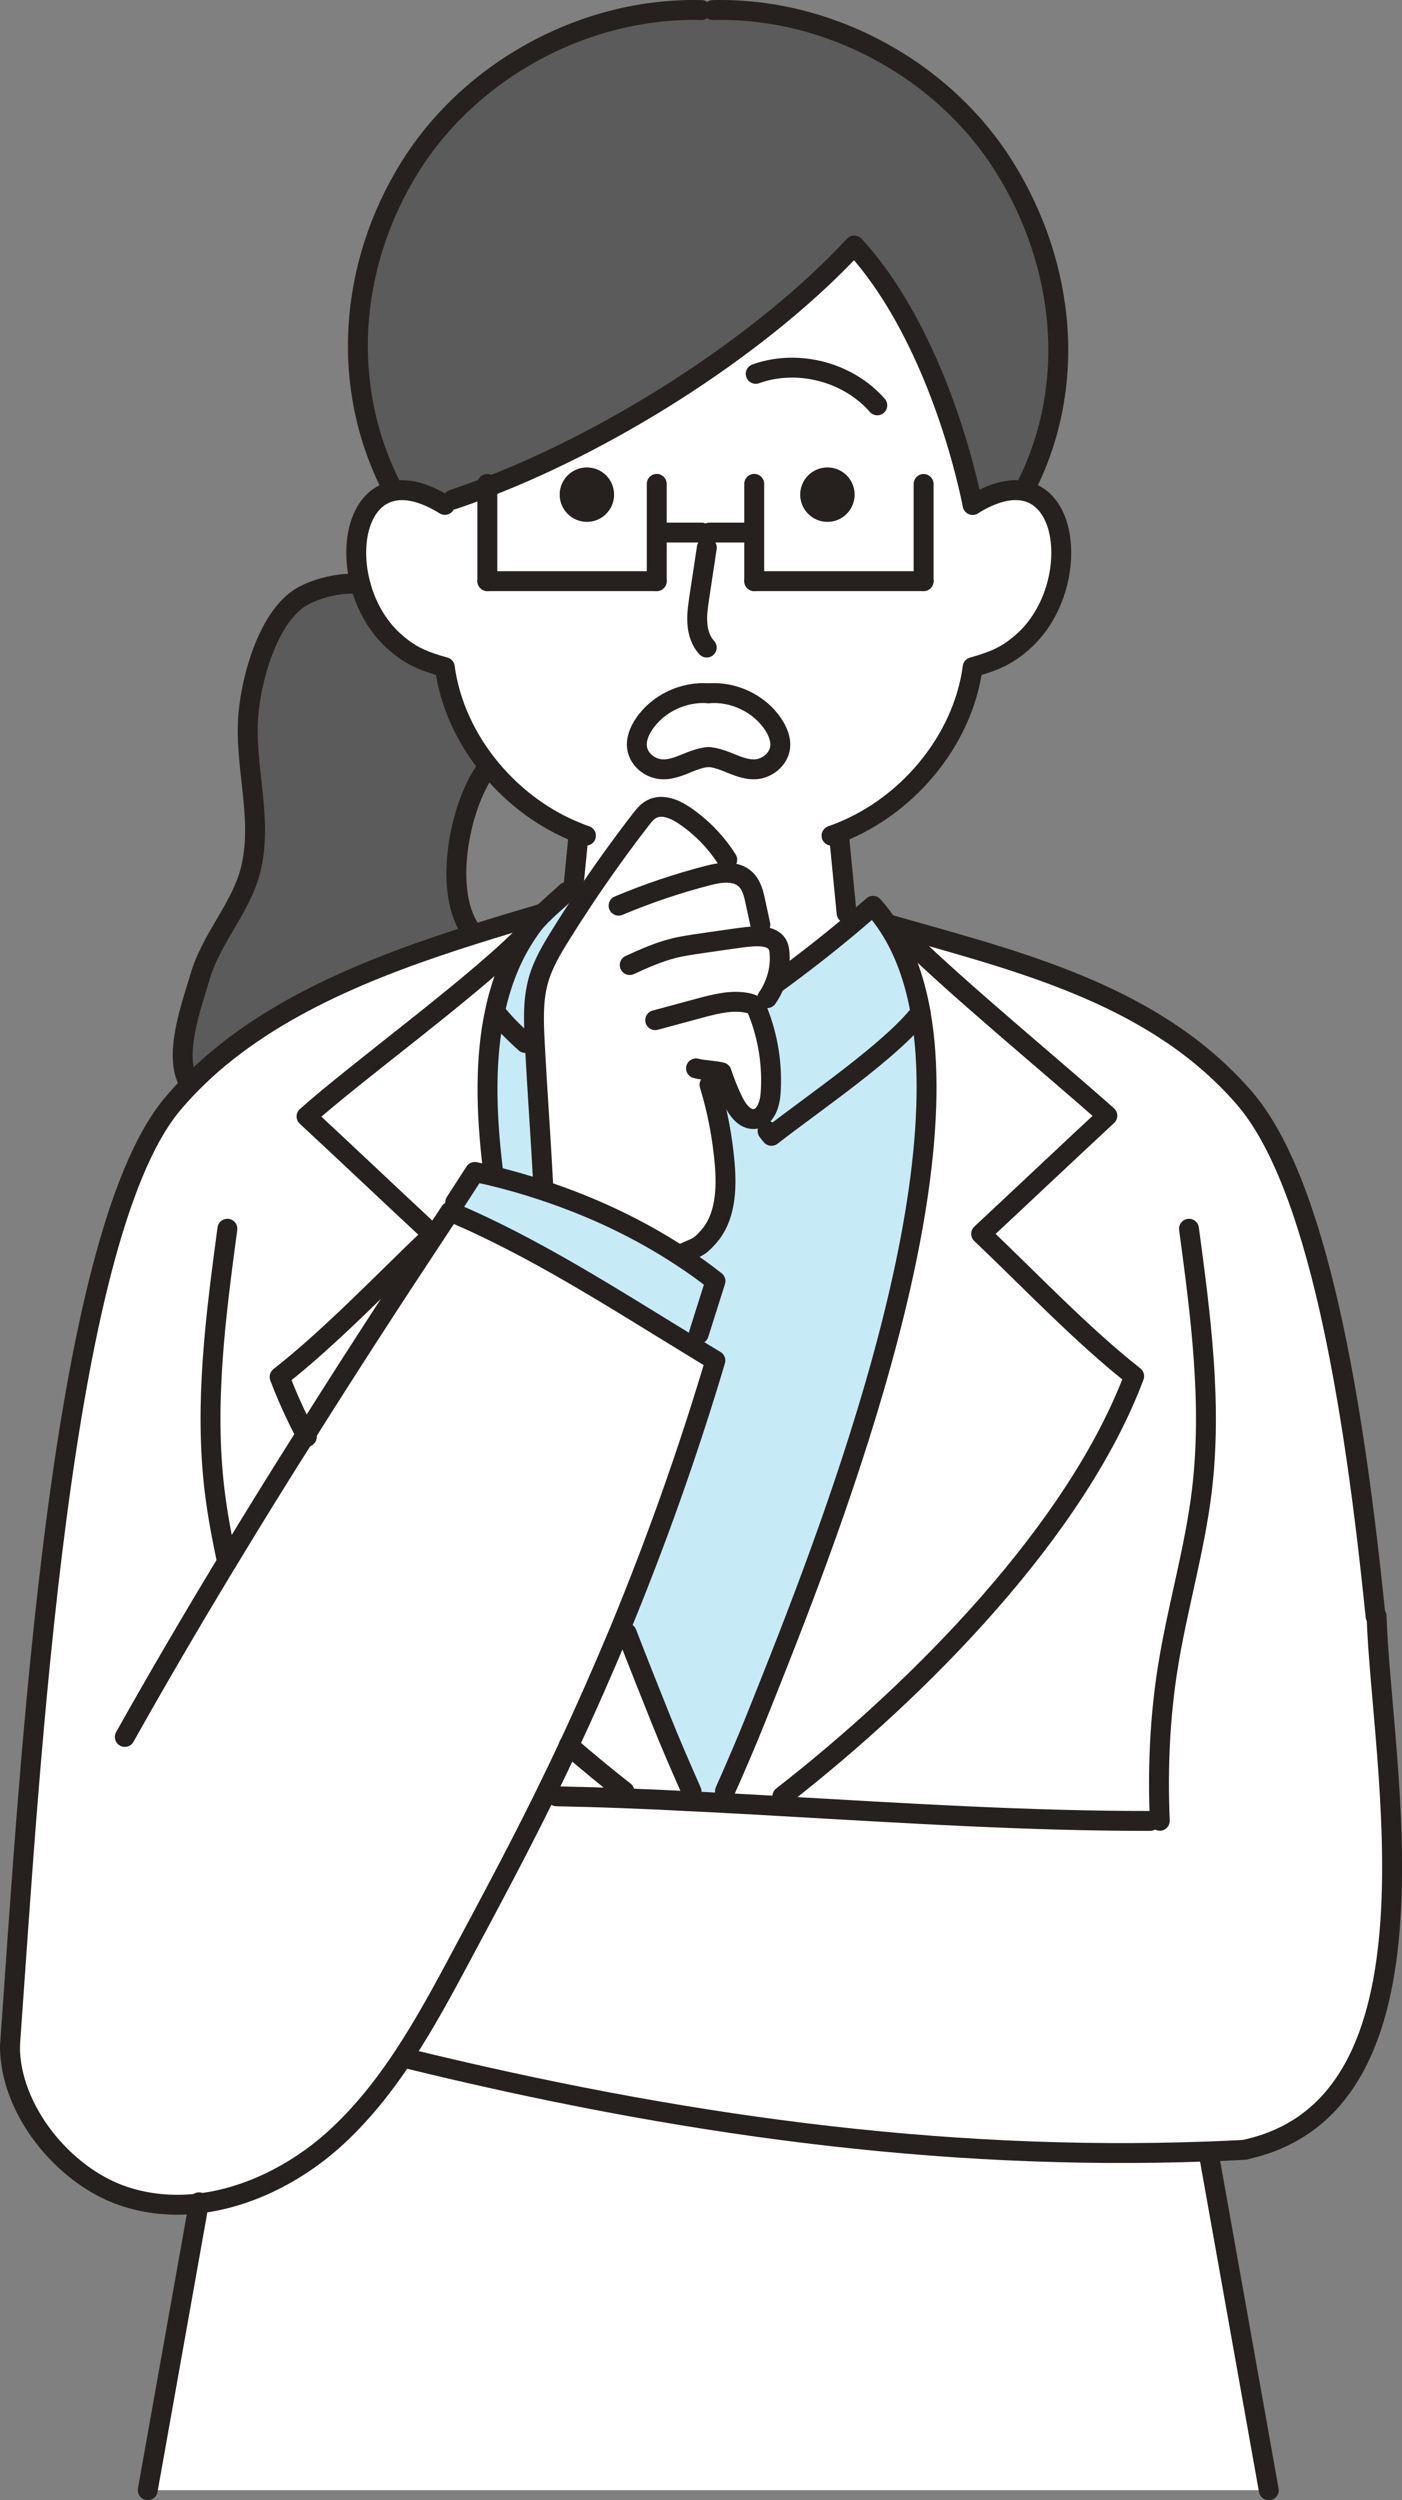
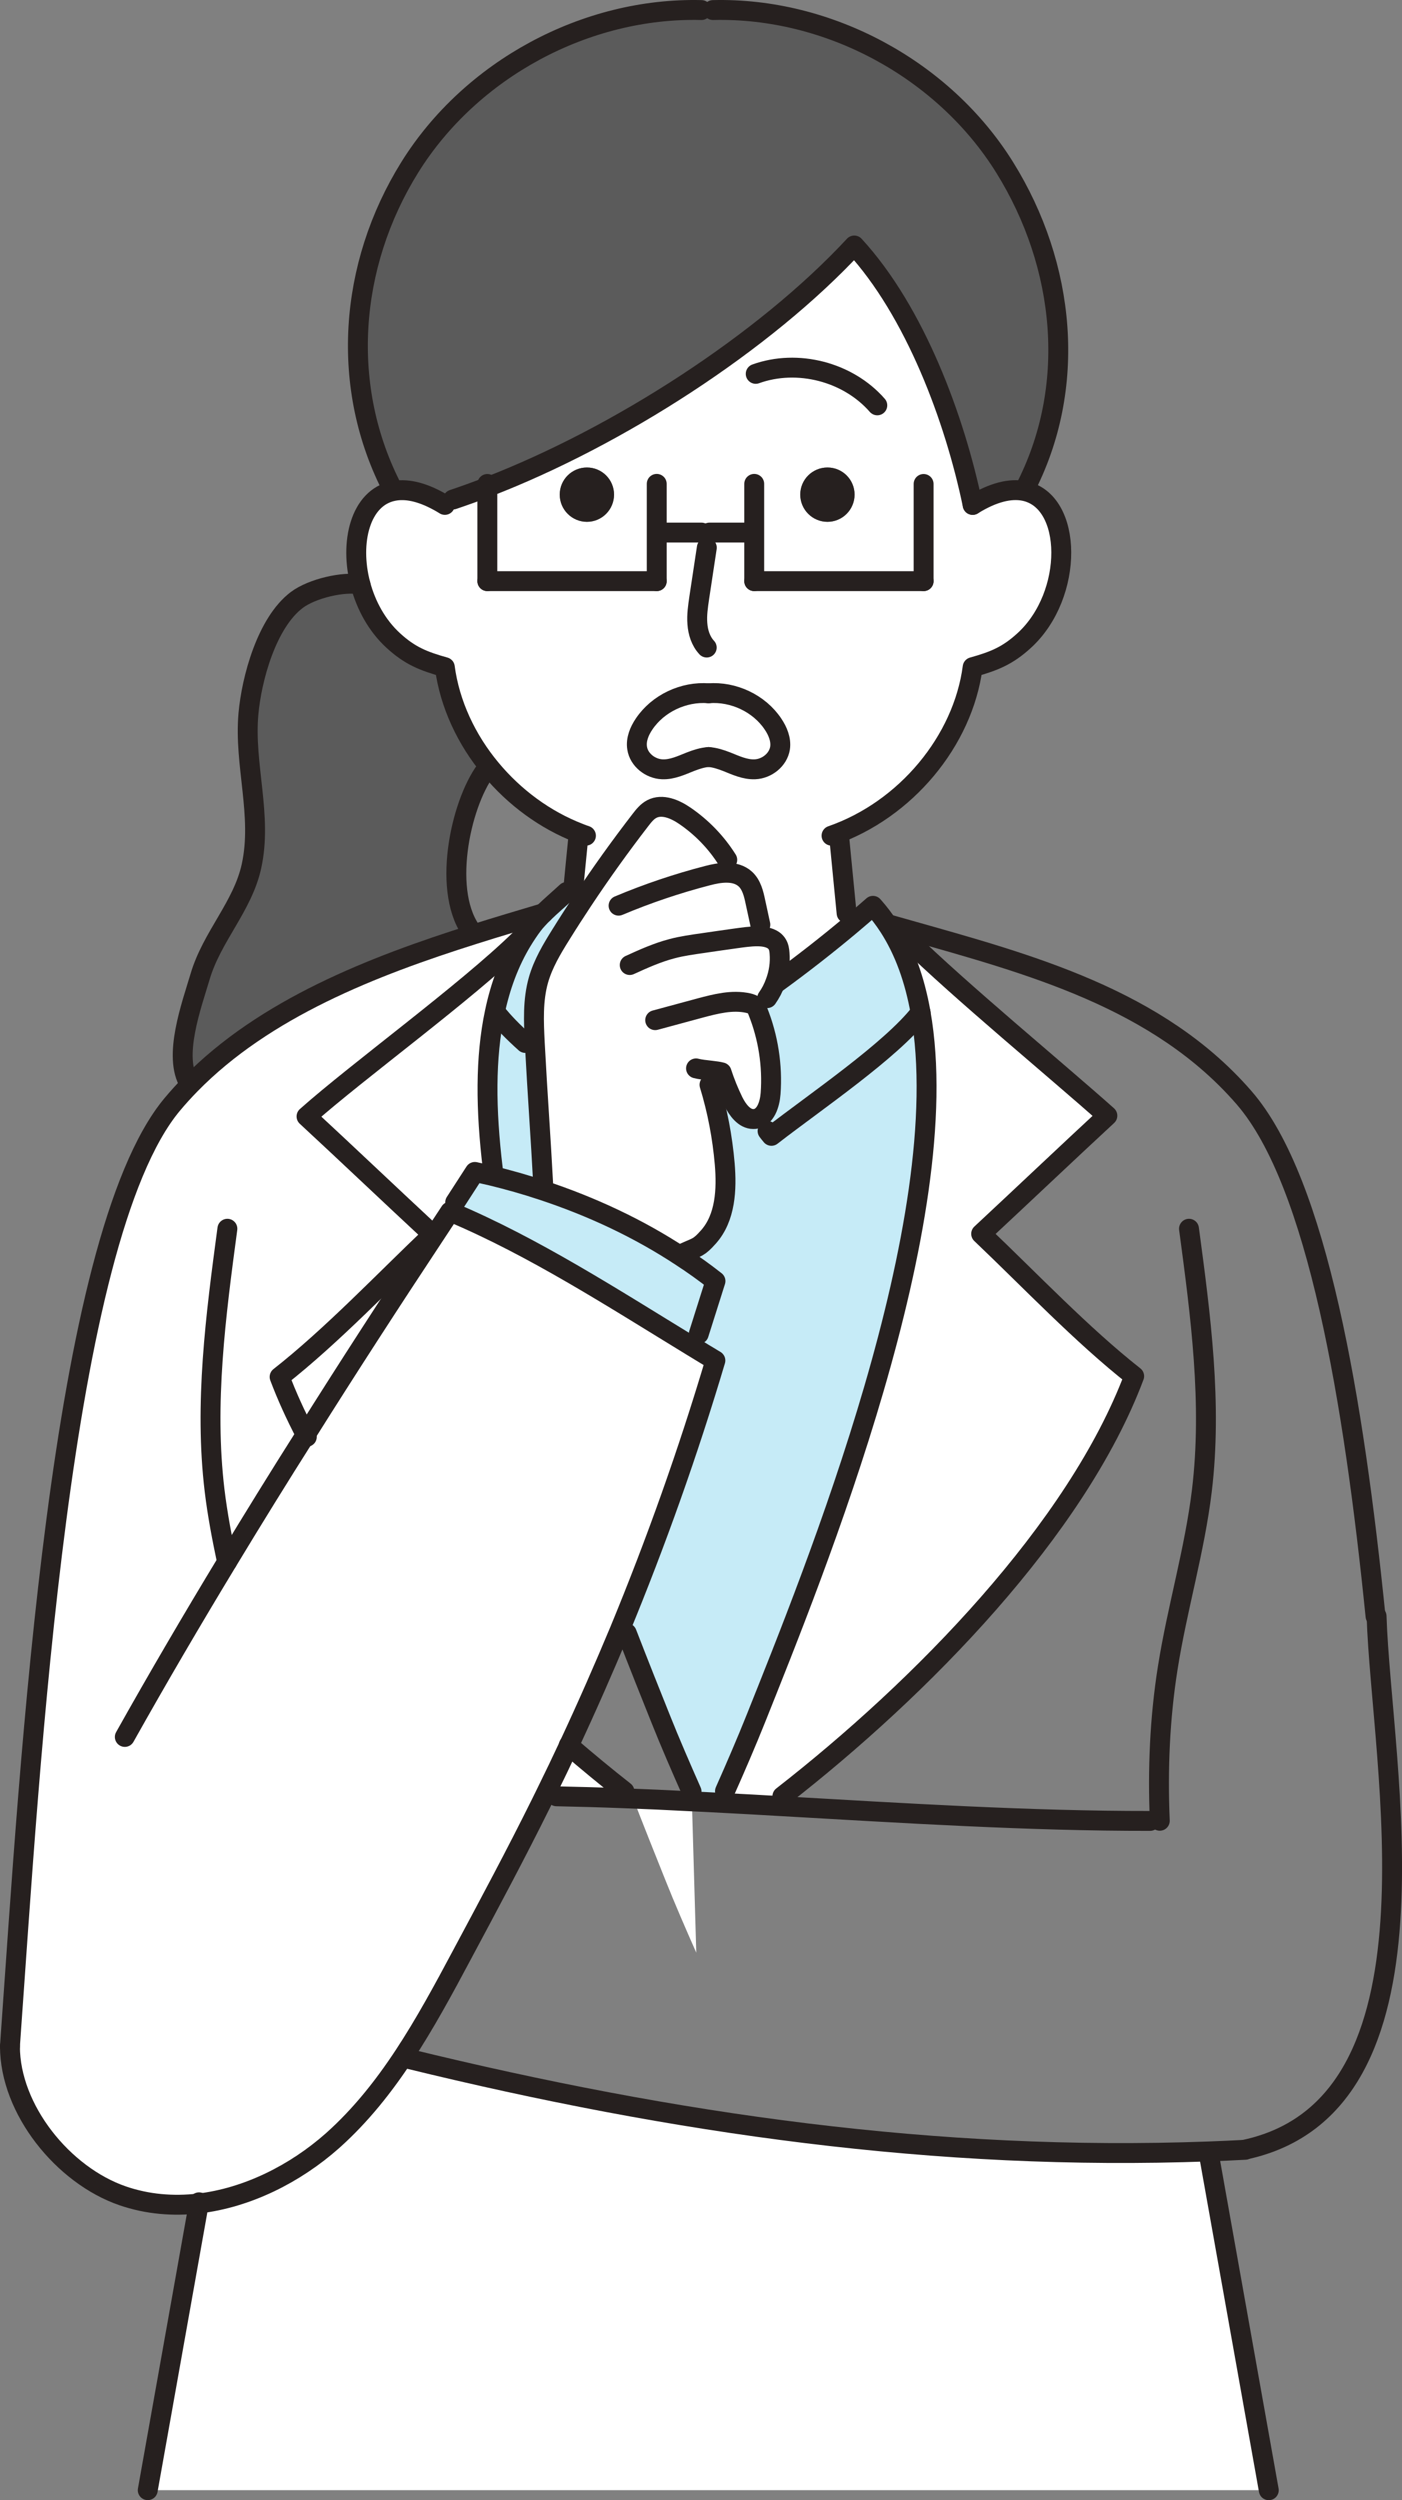
<svg xmlns="http://www.w3.org/2000/svg" id="_レイヤー_2" data-name="レイヤー 2" viewBox="0 0 281.84 502.49">
  <rect x="0" y="0" width="281.84" height="502.49" fill="#808080" stroke="none" />
  <defs>
    <style>
      .cls-1 {
        fill: #5b5b5b;
      }

      .cls-2 {
        fill: #c6ebf7;
      }

      .cls-3 {
        fill: none;
        stroke: #26201f;
        stroke-linecap: round;
        stroke-linejoin: round;
        stroke-width: 4px;
      }

      .cls-4 {
        fill: #26201f;
      }

      .cls-5 {
        fill: #fff;
      }
    </style>
  </defs>
  <g id="_レイヤー_2-2" data-name="レイヤー 2">
    <g>
      <g>
-         <path class="cls-5" d="M157.16,363.01l.12-1.98c27.85-21.69,59.13-53.59,70.72-84.44-10.47-8.23-21.04-19.37-30.76-28.61,7.91-7.36,18.01-16.94,25.37-23.74-10.29-9.17-29.49-24.98-40.31-35.57l.49-1.71c24.14,6.83,50.06,13.73,67.35,33.71,14.77,17.06,22.04,61.16,26.39,104.18h.21c.92,29.7,15.26,98.2-26.43,107.21v.03c-2.45.13-4.89.24-7.35.33-54.51,2.01-107.36-5.54-160.83-18.61l-.93-.62c4.27-6.48,8-13.39,11.65-20.24,5.44-10.16,10.88-20.31,16-30.65.37-.74.72-1.46,1.08-2.2l1.95.95c4.48.09,9.02.22,13.62.4,4.43.16,8.91.37,13.45.61,2.22.1,4.45.22,6.68.34,3.83.19,7.67.41,11.55.64Z" />
        <path class="cls-5" d="M255.06,500.49H29.69c3.43-19.22,6.84-38.41,10.27-57.62,9.79-1.15,19.4-5.99,26.88-12.62,5.59-4.98,10.23-10.82,14.35-17.07l.93.62c53.47,13.07,106.32,20.62,160.83,18.61v.33c4.09,22.83,8.03,44.94,12.11,67.77Z" />
        <path class="cls-5" d="M197.24,247.98c9.73,9.24,20.3,20.37,30.76,28.61-11.59,30.85-42.87,62.75-70.72,84.44l-.12,1.98c-3.87-.22-7.72-.44-11.55-.64l.12-2.37c2.11-4.75,4.35-9.92,6.16-14.47,11.84-29.66,40.58-100.23,33.16-142.02h0c-1.17-6.59-3.24-12.45-6.42-17.33l.43-.28c1.23.35,2.47.69,3.71,1.05l-.49,1.71c10.82,10.58,30.02,26.4,40.31,35.57-7.36,6.8-17.46,16.38-25.37,23.74Z" />
        <path class="cls-5" d="M88.2,100.76l2.84-.35c2.28-.75,4.6-1.6,6.93-2.5,26.24-10.11,55.66-29.06,73.75-48.56,12.23,13.28,20.21,34.84,23.8,52.14,4.17-2.59,7.61-3.34,10.33-2.81,9.88,1.95,10.07,20.9.03,30.07-3.37,3.09-6.09,4.15-10.36,5.35-1.95,14.8-13.42,28.68-28.37,33.87h1.51c.5,5.19,1.02,10.39,1.52,15.58l.78,2.41c-4.66,3.9-9.7,7.85-14.81,11.56l-.27-.09c.69-1.86.99-3.86.83-5.82-.04-.64-.15-1.27-.47-1.8-.68-1.15-2.17-1.52-3.52-1.58-.18,0-.35-.01-.53-.01l.65-2.35c-.34-1.52-.67-3.05-.99-4.57-.35-1.67-.78-3.46-2.04-4.61-1.02-.92-2.32-1.24-3.7-1.26l.07-2.6c-2.19-3.49-5.1-6.5-8.5-8.83-1.98-1.36-4.57-2.48-6.68-1.37-.93.49-1.6,1.33-2.25,2.17-4.05,5.25-7.92,10.64-11.59,16.17l-2.03-1.36c0-.07.01-.13.01-.19.49-5.03.62-6.33,1.12-11.44l.18-.49c-6.93-2.68-13.04-7.23-17.73-12.85-4.98-5.96-8.34-13.14-9.31-20.53-4.27-1.2-6.99-2.26-10.36-5.35-3.3-3.02-5.48-7.08-6.59-11.25-2.26-8.52-.01-17.49,6.59-18.8,2.45-.5,5.5.06,9.14,2.07ZM171.8,99.41c0-3.02-2.44-5.45-5.45-5.45s-5.47,2.44-5.47,5.45,2.45,5.47,5.47,5.47,5.45-2.44,5.45-5.47ZM156.81,150.35c.25-1.7-.46-3.41-1.42-4.83-2.79-4.17-7.97-6.58-12.95-6.18-4.98-.4-10.16,2.01-12.96,6.18-.96,1.42-1.67,3.13-1.4,4.83.35,2.37,2.66,4.17,5.04,4.27,2,.09,3.87-.81,5.74-1.55,1.14-.44,2.38-.84,3.59-.92,1.21.07,2.44.47,3.58.92,1.86.74,3.74,1.64,5.75,1.55,2.38-.1,4.67-1.91,5.04-4.27ZM123.44,99.41c0-3.02-2.44-5.45-5.45-5.45s-5.47,2.44-5.47,5.45,2.45,5.47,5.47,5.47,5.45-2.44,5.45-5.47Z" />
        <path class="cls-1" d="M97.97,97.9c-2.34.9-4.66,1.74-6.93,2.5l-2.84.35c-3.64-2.01-6.68-2.57-9.14-2.07l-.04-.18c-10.78-20.59-8.93-45.15,3.34-64.87C94.65,13.9,117.77,1.44,141.01,2.02h2.32c23.22-.58,46.35,11.89,58.63,31.62,12.27,19.72,14.72,44.28,3.95,64.87l-.04.16c-2.72-.53-6.16.22-10.33,2.81-3.59-17.3-11.58-38.87-23.8-52.14-18.09,19.5-47.51,38.45-73.75,48.56Z" />
        <path class="cls-2" d="M185.06,203.51c7.42,41.79-21.32,112.37-33.16,142.02-1.82,4.55-4.05,9.73-6.16,14.47l-.12,2.37c-2.23-.12-4.46-.24-6.68-.34l.09-1.98c-2.11-4.76-4.36-9.95-6.18-14.52-1.92-4.79-4.27-10.66-6.84-17.3l-1.42-.59c7.32-17.73,13.75-35.82,19.22-54.21-1.6-.96-3.19-1.92-4.8-2.91l1.48-2.41c1.14-3.55,2.22-7.08,3.36-10.63-2.2-1.74-4.51-3.39-6.87-4.92l.47-.72c2.75-1.27,3.02-1.01,5.01-3.27,3.41-3.84,3.68-9.51,3.25-14.64-.46-5.4-1.48-10.75-3.06-15.92l.35-2.82c.78.09,1.52.19,2.07.34.65,2.01,1.45,3.98,2.38,5.88.83,1.67,2.19,3.5,3.98,3.5l2.88,2.39c.25.33.52.67.78.98,8.94-6.93,24.05-17.16,29.98-24.78Z" />
        <path class="cls-2" d="M185.06,203.5h0c-5.93,7.63-21.04,17.86-29.98,24.79-.27-.31-.53-.65-.78-.98l-2.88-2.39c.1,0,.22,0,.33-.01,2.16-.28,3-2.94,3.16-5.11.41-5.63-.47-11.35-2.59-16.6-.12-.31-.27-.64-.49-.89-.37-.4-.9-.58-1.43-.69l3.84-.98c.69-.99,1.26-2.07,1.66-3.21l.27.09c5.11-3.71,10.16-7.66,14.81-11.56,1.55-1.3,3.06-2.6,4.52-3.89,1.15,1.29,2.2,2.66,3.15,4.12,3.18,4.88,5.25,10.73,6.42,17.31Z" />
        <path class="cls-4" d="M166.34,93.96c3.02,0,5.45,2.44,5.45,5.45s-2.44,5.47-5.45,5.47-5.47-2.44-5.47-5.47,2.45-5.45,5.47-5.45Z" />
        <path class="cls-5" d="M155.39,145.52c.96,1.42,1.67,3.13,1.42,4.83-.37,2.37-2.66,4.17-5.04,4.27-2.01.09-3.89-.81-5.75-1.55-1.14-.44-2.37-.84-3.58-.92-1.21.07-2.45.47-3.59.92-1.86.74-3.74,1.64-5.74,1.55-2.38-.1-4.69-1.91-5.04-4.27-.27-1.7.44-3.41,1.4-4.83,2.81-4.17,7.98-6.58,12.96-6.18,4.98-.4,10.16,2.01,12.95,6.18Z" />
        <path class="cls-5" d="M150.39,201.61c.53.12,1.06.3,1.43.69.22.25.37.58.49.89,2.11,5.25,3,10.97,2.59,16.6-.16,2.17-1.01,4.83-3.16,5.11-.1.01-.22.01-.33.01-1.79,0-3.15-1.83-3.98-3.5-.93-1.91-1.73-3.87-2.38-5.88-.55-.15-1.29-.25-2.07-.34l-.35,2.82c1.58,5.17,2.6,10.53,3.06,15.92.43,5.13.16,10.79-3.25,14.64-2,2.26-2.26,2-5.01,3.27l-.47.72c-8.56-5.65-18.07-10.08-27.87-13.32l.15-.44c-.56-10.56-1.17-18.49-1.73-29.05,0-.07-.01-.15-.01-.22-.21-4.2-.41-8.5.74-12.55.93-3.28,2.71-6.25,4.51-9.14,1.45-2.32,2.93-4.61,4.43-6.89,3.67-5.53,7.54-10.92,11.59-16.17.65-.84,1.32-1.69,2.25-2.17,2.11-1.11,4.7.01,6.68,1.37,3.4,2.32,6.31,5.34,8.5,8.83l-.07,2.6c1.37.01,2.68.34,3.7,1.26,1.26,1.15,1.69,2.94,2.04,4.61.33,1.52.65,3.05.99,4.57l-.65,2.35c.18,0,.35.01.53.01,1.35.06,2.84.43,3.52,1.58.33.53.43,1.17.47,1.8.16,1.97-.13,3.96-.83,5.82-.4,1.14-.96,2.22-1.66,3.21l-3.84.98Z" />
        <path class="cls-2" d="M143.83,257.49c-1.14,3.55-2.22,7.08-3.36,10.63l-1.48,2.41c-15.55-9.49-31.75-19.97-48.33-26.93l.84-1.94c1.32-2.03,2.63-4.07,3.95-6.11,1.09.24,2.17.49,3.27.74,3.47.84,6.93,1.82,10.36,2.96,9.8,3.24,19.31,7.67,27.87,13.32,2.37,1.54,4.67,3.18,6.87,4.92Z" />
        <path class="cls-5" d="M39.96,442.87c-5.14.59-10.33.18-15.3-1.54-11.99-4.12-22.66-17.37-22.66-30.04.06-.78.1-1.55.16-2.35,3.87-53.9,9.76-159.76,32.45-186.95,1.15-1.39,2.37-2.72,3.64-4.02,14.95-15.3,36.72-23.79,56.96-30.17,4.8-1.52,9.52-2.91,14.03-4.26-.83.81-1.58,1.63-2.14,2.37-.77,1.02-1.48,2.08-2.14,3.18l-.41-.27c-10.82,10.58-32.63,26.42-42.92,35.57,7.36,6.8,17.44,16.39,25.37,23.74-9.73,9.24-20.3,20.39-30.78,28.61,1.45,3.86,3.22,7.73,5.25,11.6,8.44-13.44,17.07-26.76,25.84-40,1.05-1.61,2.11-3.22,3.18-4.83.06.03.13.06.19.09,16.57,6.96,32.77,17.44,48.33,26.93,1.61.99,3.21,1.95,4.8,2.91-5.47,18.39-11.9,36.48-19.22,54.21-3.22,7.75-6.61,15.43-10.16,23.03-.03.06-.04.1-.07.16-1.45,3.09-2.93,6.18-4.43,9.24-.35.74-.71,1.46-1.08,2.2-5.11,10.33-10.56,20.49-16,30.65-3.65,6.84-7.38,13.76-11.65,20.24-4.12,6.25-8.77,12.09-14.35,17.07-7.48,6.64-17.09,11.47-26.88,12.62Z" />
-         <path class="cls-5" d="M139.03,360.05l-.09,1.98c-4.54-.24-9.02-.44-13.45-.61l.04-1.37c-3.7-2.9-7.44-5.99-11.18-9.21.03-.06.04-.1.07-.16,3.55-7.6,6.93-15.29,10.16-23.03l1.42.59c2.57,6.64,4.92,12.51,6.84,17.3,1.82,4.57,4.07,9.76,6.18,14.52Z" />
+         <path class="cls-5" d="M139.03,360.05l-.09,1.98c-4.54-.24-9.02-.44-13.45-.61l.04-1.37l1.42.59c2.57,6.64,4.92,12.51,6.84,17.3,1.82,4.57,4.07,9.76,6.18,14.52Z" />
        <path class="cls-5" d="M125.53,360.05l-.04,1.37c-4.6-.18-9.14-.31-13.62-.4l-1.95-.95c1.51-3.06,2.99-6.15,4.43-9.24,3.74,3.22,7.48,6.31,11.18,9.21Z" />
        <path class="cls-4" d="M117.99,93.96c3.02,0,5.45,2.44,5.45,5.45s-2.44,5.47-5.45,5.47-5.47-2.44-5.47-5.47,2.45-5.45,5.47-5.45Z" />
        <path class="cls-2" d="M115.15,179.59l2.03,1.36c-1.51,2.28-2.99,4.57-4.43,6.89-1.8,2.88-3.58,5.85-4.51,9.14-1.15,4.05-.95,8.35-.74,12.55l-1.89.09c-2.38-2.14-4.43-4.21-5.91-6.12l-.22-.04c1.11-5.31,2.9-10.1,5.48-14.37.67-1.09,1.37-2.16,2.14-3.18.56-.74,1.32-1.55,2.14-2.37,1.51-1.46,3.28-2.97,4.67-4.26l1.26.12c0,.06-.01.12-.01.19Z" />
        <path class="cls-2" d="M109.24,238.8l-.15.44c-3.43-1.14-6.89-2.11-10.36-2.96l.34-1.36c-1.45-11.94-1.52-22.44.4-31.47l.22.04c1.48,1.91,3.53,3.98,5.91,6.12l1.89-.09c0,.07.01.15.01.22.56,10.56,1.17,18.49,1.73,29.05Z" />
        <path class="cls-5" d="M104.54,188.82l.41.27c-2.59,4.27-4.38,9.06-5.48,14.37-1.92,9.03-1.85,19.53-.4,31.47l-.34,1.36c-1.09-.25-2.17-.5-3.27-.74-1.32,2.04-2.63,4.08-3.95,6.11l-.84,1.94c-.06-.03-.13-.06-.19-.09-1.06,1.61-2.13,3.22-3.18,4.83l-.31-.21c-7.92-7.35-18.01-16.94-25.37-23.74,10.29-9.15,32.09-24.98,42.92-35.57Z" />
        <path class="cls-1" d="M98.74,154.63l-1.08.13c-5.2,7.04-8.97,24.98-2.5,32.92l.04.12c-20.24,6.39-42.01,14.87-56.96,30.17l-.18-.19c-3.37-5.44.46-15.76,2.16-21.51,2.39-8.07,8.56-14.09,10.33-22.2,2.22-10.16-1.52-20.31-.62-30.56.62-7.08,3.68-18.38,9.73-22.93,3.09-2.32,9.48-3.78,12.8-3.09,1.11,4.17,3.3,8.23,6.59,11.25,3.37,3.09,6.09,4.15,10.36,5.35.98,7.39,4.33,14.58,9.31,20.53Z" />
        <path class="cls-5" d="M86.99,248.13l.31.21c-8.77,13.25-17.4,26.57-25.84,40-2.03-3.87-3.8-7.75-5.25-11.6,10.48-8.22,21.05-19.37,30.78-28.61Z" />
      </g>
      <g>
        <path class="cls-3" d="M40.01,442.63c-.01.07-.03.16-.04.24-3.43,19.22-6.84,38.41-10.27,57.62" />
        <path class="cls-3" d="M45.71,246.96c-2.34,17.46-4.67,35.14-2.57,52.63.58,4.8,1.49,9.56,2.5,14.31" />
        <path class="cls-3" d="M141.01,2.02c-23.24-.58-46.36,11.89-58.64,31.62-12.27,19.72-14.12,44.28-3.34,64.87" />
        <path class="cls-3" d="M116.29,167.96c-.5,5.11-.64,6.42-1.12,11.44,0,.06-.01.12-.01.19" />
        <path class="cls-3" d="M143.33,2.02c23.22-.58,46.35,11.89,58.63,31.62,12.27,19.72,14.72,44.28,3.95,64.87" />
        <path class="cls-3" d="M151.92,75.14c8.41-3.03,18.55-.41,24.44,6.33" />
        <path class="cls-3" d="M142.09,110.07c-.5,3.36-1.01,6.7-1.52,10.05-.25,1.73-.52,3.49-.38,5.23.12,1.74.68,3.52,1.88,4.8" />
        <path class="cls-3" d="M195.53,101.48c-3.59-17.3-11.58-38.87-23.8-52.14-18.09,19.5-47.51,38.45-73.75,48.56-2.34.9-4.66,1.74-6.93,2.5" />
        <line class="cls-3" x1="132.02" y1="97.25" x2="132.02" y2="116.8" />
        <polyline class="cls-3" points="97.97 97.27 97.97 97.9 97.97 116.8" />
        <line class="cls-3" x1="132.02" y1="116.8" x2="97.97" y2="116.8" />
        <line class="cls-3" x1="133.87" y1="107.04" x2="141.01" y2="107.04" />
        <line class="cls-3" x1="151.62" y1="97.25" x2="151.62" y2="116.8" />
        <line class="cls-3" x1="185.67" y1="97.27" x2="185.67" y2="116.8" />
        <line class="cls-3" x1="151.62" y1="116.8" x2="185.67" y2="116.8" />
        <line class="cls-3" x1="149.77" y1="107.04" x2="142.63" y2="107.04" />
        <path class="cls-3" d="M72.47,117.49c-3.33-.69-9.71.77-12.8,3.09-6.05,4.55-9.11,15.85-9.73,22.93-.9,10.24,2.84,20.4.62,30.56-1.77,8.12-7.94,14.13-10.33,22.2-1.7,5.75-5.53,16.07-2.16,21.51" />
        <path class="cls-3" d="M97.66,154.76c-5.2,7.04-8.97,24.98-2.5,32.92" />
        <path class="cls-3" d="M126,328.24c2.57,6.64,4.92,12.51,6.84,17.3,1.82,4.57,4.07,9.76,6.18,14.52" />
        <path class="cls-3" d="M99.07,234.93c-1.45-11.94-1.52-22.44.4-31.47,1.11-5.31,2.9-10.1,5.48-14.37.67-1.09,1.37-2.16,2.14-3.18.56-.74,1.32-1.55,2.14-2.37,1.51-1.46,3.28-2.97,4.67-4.26" />
        <path class="cls-3" d="M99.69,203.5c1.48,1.91,3.53,3.98,5.91,6.12" />
        <path class="cls-3" d="M61.68,288.78l-.22-.44c-2.03-3.87-3.8-7.75-5.25-11.6,10.48-8.22,21.05-19.37,30.78-28.61-7.92-7.35-18.01-16.94-25.37-23.74,10.29-9.15,32.09-24.98,42.92-35.57" />
        <path class="cls-3" d="M125.53,360.05c-3.7-2.9-7.44-5.99-11.18-9.21l-.03-.03" />
        <path class="cls-3" d="M157.28,361.03c27.85-21.69,59.13-53.59,70.72-84.44-10.47-8.23-21.04-19.37-30.76-28.61,7.91-7.36,18.01-16.94,25.37-23.74-10.29-9.17-29.49-24.98-40.31-35.57" />
        <path class="cls-3" d="M89.43,101.48c-.41-.27-.83-.5-1.23-.72-3.64-2.01-6.68-2.57-9.14-2.07-6.61,1.32-8.86,10.29-6.59,18.8,1.11,4.17,3.3,8.23,6.59,11.25,3.37,3.09,6.09,4.15,10.36,5.35.98,7.39,4.33,14.58,9.31,20.53,4.69,5.62,10.79,10.17,17.73,12.85.44.18.89.34,1.33.49" />
        <path class="cls-3" d="M168.67,167.96c.5,5.19,1.02,10.39,1.52,15.58" />
        <path class="cls-3" d="M195.53,101.48c4.17-2.59,7.61-3.34,10.33-2.81,9.88,1.95,10.07,20.9.03,30.07-3.37,3.09-6.09,4.15-10.36,5.35-1.95,14.8-13.42,28.68-28.37,33.87" />
        <path class="cls-3" d="M109.24,183.54c-4.51,1.35-9.22,2.73-14.03,4.26-20.24,6.39-42.01,14.87-56.96,30.17-1.27,1.3-2.48,2.63-3.64,4.02C11.92,249.18,6.04,355.04,2.16,408.94c-.06.8-.1,1.57-.16,2.35" />
        <path class="cls-3" d="M242.97,432.73c4.08,22.83,8.01,44.94,12.09,67.77" />
        <path class="cls-3" d="M239.02,246.96c2.34,17.46,4.69,35.14,2.59,52.63-1.45,12-4.97,23.67-6.86,35.63-1.61,10.14-2.04,20.46-1.6,30.73" />
        <path class="cls-3" d="M185.06,203.51c7.42,41.79-21.32,112.37-33.16,142.02-1.82,4.55-4.05,9.73-6.16,14.47" />
        <path class="cls-3" d="M156.16,197.51c5.11-3.71,10.16-7.66,14.81-11.56,1.55-1.3,3.06-2.6,4.52-3.89,1.15,1.29,2.2,2.66,3.15,4.12,3.18,4.88,5.25,10.73,6.42,17.31" />
        <path class="cls-3" d="M185.06,203.5h0c-5.93,7.63-21.04,17.86-29.98,24.79-.27-.31-.53-.65-.78-.98" />
        <path class="cls-3" d="M250.31,432.08h-.01c-2.45.13-4.89.24-7.35.33-54.51,2.01-107.36-5.54-160.83-18.61" />
        <path class="cls-3" d="M179.07,185.91c1.23.35,2.47.69,3.71,1.05,24.14,6.83,50.06,13.73,67.35,33.71,14.77,17.06,22.04,61.16,26.39,104.18" />
        <path class="cls-3" d="M114.43,350.68c3.55-7.6,6.93-15.29,10.16-23.03,7.32-17.73,13.75-35.82,19.22-54.21-1.6-.96-3.19-1.92-4.8-2.91-15.55-9.49-31.75-19.97-48.33-26.93-.06-.03-.13-.06-.19-.09-1.06,1.61-2.13,3.22-3.18,4.83-8.77,13.25-17.4,26.57-25.84,40-5.37,8.47-10.64,16.99-15.82,25.56-7.04,11.62-13.91,23.34-20.56,35.2" />
        <path class="cls-3" d="M2,411.29c0,12.67,10.67,25.91,22.66,30.04,4.97,1.71,10.16,2.13,15.3,1.54,9.79-1.15,19.4-5.99,26.88-12.62,5.59-4.98,10.23-10.82,14.35-17.07,4.27-6.48,8-13.39,11.65-20.24,5.44-10.16,10.88-20.31,16-30.65.37-.74.72-1.46,1.08-2.2,1.51-3.06,2.99-6.15,4.43-9.24.03-.06.04-.1.07-.16" />
        <path class="cls-3" d="M91.51,241.65c1.32-2.03,2.63-4.07,3.95-6.11,1.09.24,2.17.49,3.27.74,3.47.84,6.93,1.82,10.36,2.96,9.8,3.24,19.31,7.67,27.87,13.32,2.37,1.54,4.67,3.18,6.87,4.92-1.14,3.55-2.22,7.08-3.36,10.63" />
        <path class="cls-3" d="M131.71,205.04c3.02-.81,6.02-1.63,9.02-2.44,3.16-.84,6.48-1.7,9.67-.99.53.12,1.06.3,1.43.69.22.25.37.58.49.89,2.11,5.25,3,10.97,2.59,16.6-.16,2.17-1.01,4.83-3.16,5.11-.1.01-.22.01-.33.01-1.79,0-3.15-1.83-3.98-3.5-.93-1.91-1.73-3.87-2.38-5.88-.55-.15-1.29-.25-2.07-.34-1.11-.13-2.29-.25-3.07-.46" />
        <path class="cls-3" d="M142.63,218.02c1.58,5.17,2.6,10.53,3.06,15.92.43,5.13.16,10.79-3.25,14.64-2,2.26-2.26,2-5.01,3.27" />
        <path class="cls-3" d="M126.59,193.96c2.76-1.26,5.54-2.51,8.47-3.28,2.07-.55,4.2-.84,6.31-1.14,2.2-.33,4.41-.64,6.62-.95,1.39-.19,2.79-.4,4.2-.4.18,0,.35.01.53.01,1.35.06,2.84.43,3.52,1.58.33.53.43,1.17.47,1.8.16,1.97-.13,3.96-.83,5.82-.4,1.14-.96,2.22-1.66,3.21" />
        <path class="cls-3" d="M124.35,182.03c5.8-2.44,11.75-4.45,17.84-6.03,1.26-.33,2.63-.61,3.93-.59,1.37.01,2.68.34,3.7,1.26,1.26,1.15,1.69,2.94,2.04,4.61.33,1.52.65,3.05.99,4.57" />
        <path class="cls-3" d="M146.2,172.81c-2.19-3.49-5.1-6.5-8.5-8.83-1.98-1.36-4.57-2.48-6.68-1.37-.93.49-1.6,1.33-2.25,2.17-4.05,5.25-7.92,10.64-11.59,16.17-1.51,2.28-2.99,4.57-4.43,6.89-1.8,2.88-3.58,5.85-4.51,9.14-1.15,4.05-.95,8.35-.74,12.55,0,.07.01.15.01.22.56,10.56,1.17,18.49,1.73,29.05" />
        <path class="cls-3" d="M111.87,361.03c4.48.09,9.02.22,13.62.4,4.43.16,8.91.37,13.45.61,2.22.1,4.45.22,6.68.34,3.83.19,7.67.41,11.55.64,24.54,1.4,49.76,2.99,74.03,2.96" />
        <path class="cls-3" d="M276.73,324.82c.92,29.71,15.26,98.22-26.43,107.22" />
        <path class="cls-3" d="M142.44,139.34c-4.98-.4-10.16,2.01-12.96,6.18-.96,1.42-1.67,3.13-1.4,4.83.35,2.37,2.66,4.17,5.04,4.27,2,.09,3.87-.81,5.74-1.55,1.14-.44,2.38-.84,3.59-.92" />
        <path class="cls-3" d="M142.44,139.34c4.98-.4,10.16,2.01,12.95,6.18.96,1.42,1.67,3.13,1.42,4.83-.37,2.37-2.66,4.17-5.04,4.27-2.01.09-3.89-.81-5.75-1.55-1.14-.44-2.37-.84-3.58-.92" />
      </g>
    </g>
  </g>
</svg>